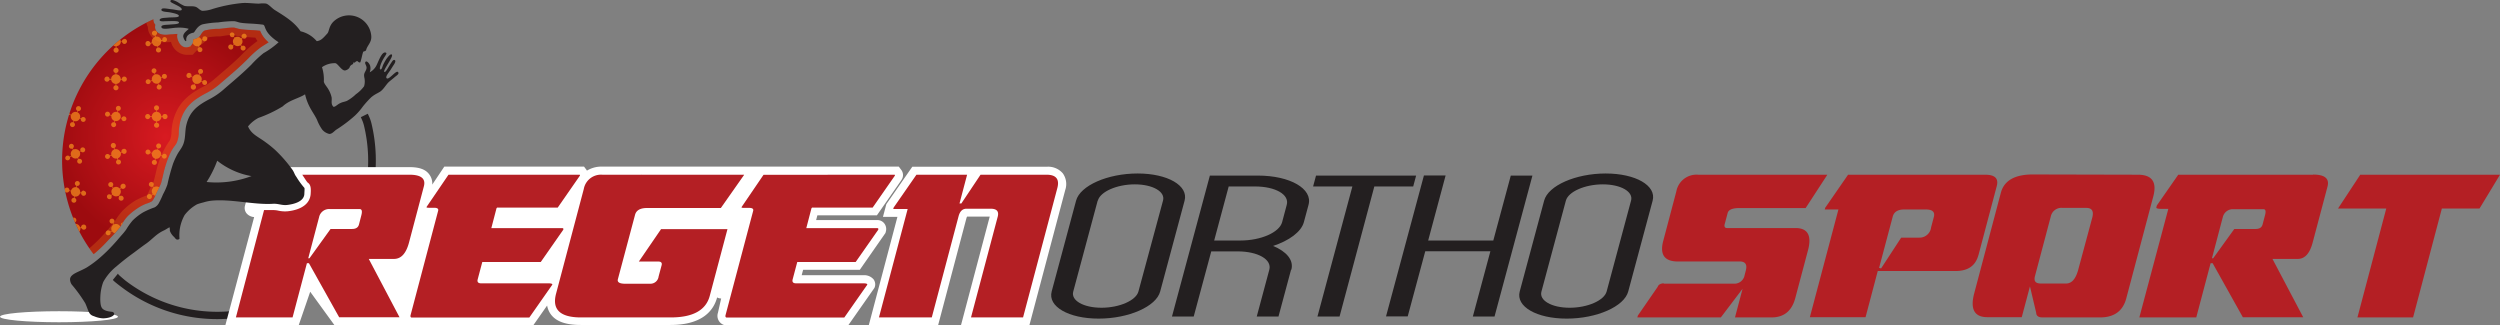
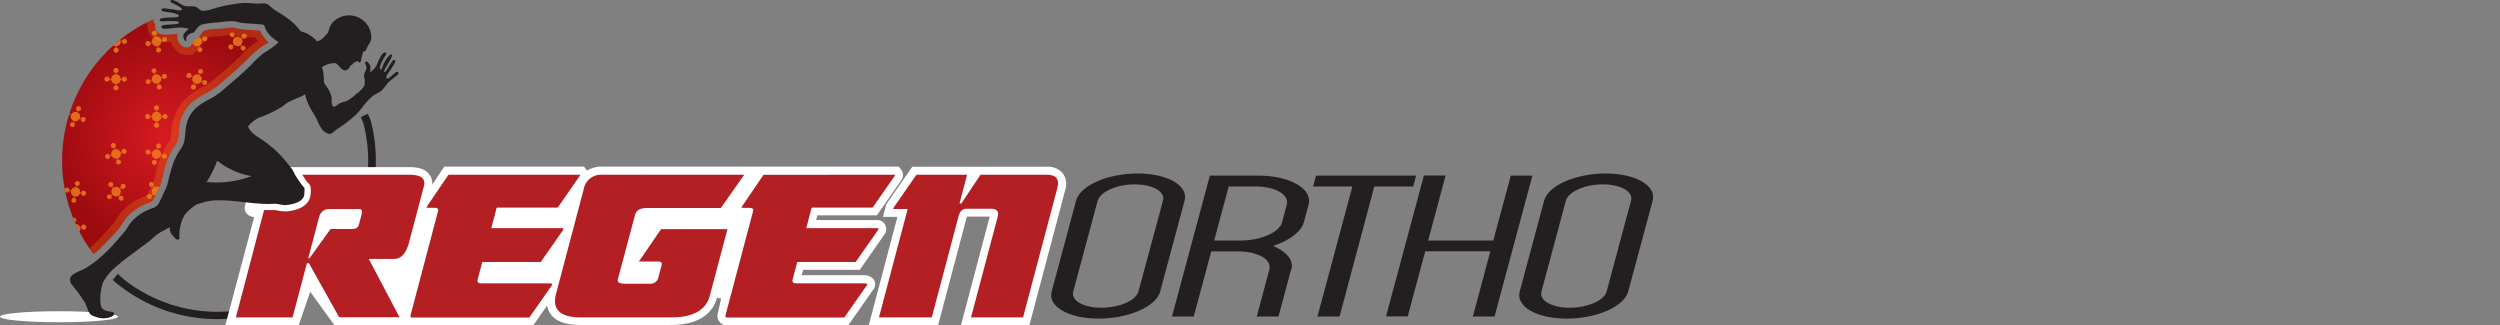
<svg xmlns="http://www.w3.org/2000/svg" viewBox="0 0 487.51 63.45">
  <rect x="0" y="0" width="487.51" height="63.45" fill="#808080" stroke="none" />
  <defs>
    <radialGradient gradientUnits="userSpaceOnUse" gradientTransform="matrix(1, 0.01, -0.07, 0.07, 309.11, -28.95)" r="11.66" fx="-200.555" cy="1233.32" cx="-212.04" id="radial-gradient">
      <stop offset="0" />
      <stop stop-color="#fff" offset="1" />
    </radialGradient>
    <radialGradient gradientUnits="userSpaceOnUse" r="21.57" cy="26.69" cx="32.27" id="radial-gradient-2">
      <stop stop-color="#d81a21" offset="0" />
      <stop stop-color="#9d0b0f" offset="1" />
    </radialGradient>
    <clipPath id="clip-path">
      <path fill="none" d="M20.69,47.27l.39-.41c.17-.18.34-.35.5-.53a23.68,23.68,0,0,0,1.78-2,8.14,8.14,0,0,0,.55-.85A7.25,7.25,0,0,1,25,42.05a13.44,13.44,0,0,1,2.41-1.81,7.55,7.55,0,0,1,1.24-.56,5.66,5.66,0,0,0,.87-.37c.33-.17.64-.89.89-1.47.09-.19.17-.38.26-.56a6.54,6.54,0,0,1,.3-.59,8,8,0,0,0,.47-1.07c.12-.47.22-.91.33-1.35a21.32,21.32,0,0,1,.8-2.85,15.92,15.92,0,0,1,.86-2,7.42,7.42,0,0,1,.57-.88,4.68,4.68,0,0,0,.45-.68,5.41,5.41,0,0,0,.41-2.12A11.69,11.69,0,0,1,35,24.05c.77-3.35,2.9-4.68,5.39-6A13,13,0,0,0,43,16.26l.78-.66c1.44-1.24,2.94-2.52,4.31-3.89l.27-.26A18.68,18.68,0,0,1,50.8,9.26c.34-.24.69-.45,1-.65l.58-.36A5.67,5.67,0,0,1,50.71,6c-.79-.09-1.39-.12-1.94-.15s-1.23-.07-1.93-.17a6.56,6.56,0,0,1-.76-.18,2.7,2.7,0,0,0-.5-.12,11.5,11.5,0,0,0-1.76.13l-1,.12-.68,0A12.51,12.51,0,0,0,40,5.93c-.32.09-.54.38-.79.75a1.74,1.74,0,0,1-1.15.91,2.11,2.11,0,0,0-.38.12v0a1.41,1.41,0,0,1-.37,1.11,1.32,1.32,0,0,1-1,.42c-.79,0-1.43-.65-1.72-1.74a2.05,2.05,0,0,1,0-.88h0a9.07,9.07,0,0,0-.94.07c-.46,0-.94.09-1.37.09-1.06,0-1.73-.38-2-1.11a1.68,1.68,0,0,1,0-.83A1.53,1.53,0,0,1,29.91,4a1.92,1.92,0,0,1,0-.24,30.21,30.21,0,0,0-11.67,45.8c.21-.16.4-.31.58-.47A23.15,23.15,0,0,0,20.69,47.27Z" />
    </clipPath>
  </defs>
  <g style="isolation:isolate">
    <g id="Layer_1">
      <path fill="url(#radial-gradient)" d="M0,61.76c0-.6,5.15-1.07,11.5-1.07S23,61.16,23,61.76s-5.15,1.08-11.5,1.08S0,62.35,0,61.76Z" />
      <path fill="url(#radial-gradient-2)" d="M20.7,47.27l.39-.41c.17-.18.34-.35.5-.53a23.68,23.68,0,0,0,1.78-2,8.14,8.14,0,0,0,.55-.85A7.25,7.25,0,0,1,25,42.05a13.44,13.44,0,0,1,2.41-1.81,8.32,8.32,0,0,1,1.23-.56,5.35,5.35,0,0,0,.88-.37c.33-.17.64-.89.9-1.47.08-.19.16-.38.25-.56s.19-.4.29-.59a7.06,7.06,0,0,0,.48-1.07c.12-.47.22-.91.33-1.35a22.92,22.92,0,0,1,.8-2.85,15.92,15.92,0,0,1,.86-2,7.42,7.42,0,0,1,.57-.88,4.68,4.68,0,0,0,.45-.68,5.41,5.41,0,0,0,.41-2.12,11.69,11.69,0,0,1,.21-1.72c.77-3.35,2.89-4.68,5.39-6A13.26,13.26,0,0,0,43,16.26l.77-.66c1.45-1.24,2.95-2.52,4.32-3.89l.27-.26a18.06,18.06,0,0,1,2.45-2.19c.34-.24.69-.45,1-.65l.57-.36A5.67,5.67,0,0,1,50.72,6c-.79-.09-1.39-.12-1.93-.15s-1.25-.07-1.94-.17a6.56,6.56,0,0,1-.76-.18,2.7,2.7,0,0,0-.5-.12,11.3,11.3,0,0,0-1.75.13l-1.06.12-.68,0A12.67,12.67,0,0,0,40,5.93c-.32.09-.54.38-.79.75a1.77,1.77,0,0,1-1.15.91,2.11,2.11,0,0,0-.38.12v0a1.41,1.41,0,0,1-.37,1.11,1.32,1.32,0,0,1-1,.42c-.79,0-1.43-.65-1.72-1.74a1.89,1.89,0,0,1,0-.88h0a9.07,9.07,0,0,0-.94.07c-.46,0-.94.09-1.36.09-1.07,0-1.74-.38-2-1.11a1.57,1.57,0,0,1,0-.83A1.53,1.53,0,0,1,29.92,4a1.92,1.92,0,0,1,0-.24,30.21,30.21,0,0,0-11.67,45.8c.21-.16.4-.31.58-.47A24.9,24.9,0,0,0,20.7,47.27Z" />
      <path fill="#231f20" d="M72.42,24s-.12-.46-.27-.85-.33-.75-.34-.77l-.09-.2-1.36.67.09.19.27.63a7.85,7.85,0,0,1,.24.75A29.42,29.42,0,0,1,24.49,54.74s-1-.82-1.38-1.2L23,53.36l-1,1.23.14.14c.36.36,1.43,1.16,1.47,1.19A30.95,30.95,0,0,0,72.42,24Z" />
      <path fill-rule="evenodd" fill="#231f20" d="M214.08,39.13c.47-1.75,3.71-3.18,7.21-3.18s6,1.43,5.5,3.18L222,56.84c-.47,1.75-3.7,3.17-7.21,3.17s-6-1.42-5.5-3.17l4.76-17.71Zm-9,17.71c-.79,2.93,3.3,5.29,9.16,5.29s11.23-2.36,12-5.29L231,39.13c.79-2.93-3.3-5.3-9.16-5.3s-11.22,2.37-12,5.3l-4.76,17.71Zm46.68-4.24-2.45,9.12h-4.24l2.45-9.12c.54-2-2.21-3.58-6.2-3.58H236.2l-3.42,12.7h-4.24l7.39-27.48h9.37c6.27,0,10.72,2.57,9.87,5.7l-.91,3.38c-.51,1.91-2.92,3.63-6,4.64,2.56,1.06,4.07,2.73,3.56,4.64Zm-15-5.7h5.13c4,0,7.59-1.58,8.13-3.58l.9-3.38c.55-2-2.21-3.58-6.2-3.58H239.6L236.77,46.9Zm39.42-12.66H256.63l-.57,2.12h7.66l-6.81,25.36h4.31L268,36.36h7.58l.57-2.12Zm18.42,0h4.23l-7.39,27.48h-4.23L290.63,49h-12.7l-3.42,12.7h-4.23l7.39-27.48h4.23L278.5,46.9h12.7l3.41-12.66Zm10.75,4.89c.47-1.75,3.71-3.18,7.21-3.18s6,1.43,5.5,3.18l-4.76,17.71c-.47,1.75-3.71,3.17-7.21,3.17s-6-1.42-5.5-3.17l4.76-17.71Zm-9,17.71c-.79,2.93,3.29,5.29,9.16,5.29s11.22-2.36,12-5.29l4.76-17.71c.79-2.93-3.3-5.3-9.16-5.3s-11.23,2.37-12,5.3Z" />
-       <path fill-rule="evenodd" fill="#b41f24" d="M356.31,34.12l-4.2,6.45H339.23c-1.32,0-2.08.28-2.31.89l-.55,2.07c-.2.62-.06.94.41.94h13.35c2.39,0,3.2,1.46,2.44,4.32l-2.48,9.33q-1,3.78-4.64,3.78h-7.12l1.48-5.59-4.24,5.59H319.29l.09-.35,3.89-5.64c.12-.39.52-.62,1.16-.67l0,.08H338.2a2,2,0,0,0,2-1.64l.24-.92q.44-1.66-1-1.77H327.19q-3.94,0-2.84-4.06l2.54-9.6a4,4,0,0,1,4.28-3.26l25.14,0ZM385.8,49.78l3.58-13.51c.38-1.47-.36-2.2-2.26-2.2H360.38l-4.46,6.45-.09.33h2.67l-5.57,21h10.86l2.38-9h15.16c2.41,0,3.9-1,4.47-3.11Zm-19.37,2.46,2.66-10c.25-.93,1-1.39,2.23-1.39h4.24c1.29,0,1.81.49,1.54,1.49l-.53,2a2.26,2.26,0,0,1-2.3,2h-3.53l-3.92,6ZM416.9,34.07c2.74,0,3.75,1.41,3,4.23l-5.26,19.85c-.65,2.5-2.37,3.75-5.14,3.75H398.34c-.83,0-1.25-.29-1.27-.89l-1.22-5.16-1.6,6h-6.7c-2.53,0-3.39-1.56-2.57-4.65l5.19-19.59q.94-3.58,6.21-3.59Zm-14.67,6.47a2.13,2.13,0,0,0-2.32,1.68l-3.09,11.65c-.25,1,.15,1.42,1.2,1.42h4.86c1.07,0,1.84-.82,2.34-2.53L408,42.44c.33-1.25-.05-1.9-1.16-1.9Zm48.85-6.47H424.77l-4.18,6-.09.36q-.09.3,1,.3h1.33L417.18,61.9h11.1l2.8-10.58h.39l5.9,10.55,11.77,0-6-11.38h4.92c1.39,0,2.36-1.06,2.92-3.2l2.89-10.89c.42-1.58-.52-2.36-2.81-2.36Zm-17.63,8.32a2,2,0,0,1,2.14-1.59h5.81c.4,0,.5.39.29,1.16l-.48,1.82c-.15.58-.61.87-1.35.87H435.7l-4.12,5.71h-.24l2.11-8Zm54.06-8.32-4,6.6h-7.34L470.56,61.9H459.71l5.62-21.23h-9.41l4.34-6.6Z" />
      <path fill="#fff" d="M207.25,33.8a3.76,3.76,0,0,0-3.17-1.28H177.9l-5.06,7.29-.66,2.48H175l-5.59,21.15h13.52l5.52-20.86a2,2,0,0,1,.13-.34H193l-5.61,21.2h13.34l7-26.4A3.58,3.58,0,0,0,207.25,33.8Z" />
      <path fill="#fff" d="M170.61,55.89a1.65,1.65,0,0,0-.28-1.44,2.42,2.42,0,0,0-2-.78h-12l.28-1.06h11.06l5-7.18.07-.26a1.8,1.8,0,0,0-.29-1.59,1.73,1.73,0,0,0-1.39-.67l-11.91,0,.24-.92H171l4.78-6.87.16-.29a1.68,1.68,0,0,0-.13-1.62l-.54-.72-50,0-.31,0h-7.53a5.37,5.37,0,0,0-3,.8.56.56,0,0,0,0-.08l-.54-.72H86.64L84.29,36a2.92,2.92,0,0,0-.59-2c-.73-1-2-1.41-3.85-1.41H52.73l-4.8,6.91-.16.62a1.66,1.66,0,0,0,.29,1.46,2.12,2.12,0,0,0,1.5.75L43.94,63.44h14.3l2.25-6.55,4.74,6.53,15.24,0H104l2.69-3.84a4.07,4.07,0,0,0,.78,1.79c1.06,1.38,3,2,5.76,2h17.49c6.36,0,8.47-2.92,9.12-5.37a1.55,1.55,0,0,0,.79.2L140,61a1.88,1.88,0,0,0,1,2.3l.29.12h24.13l5.1-7.28Z" />
      <path fill-rule="evenodd" fill="#b41f24" d="M113,34.07c.1,0,.13.07.07.2l-4.31,6.21H97.15a.28.28,0,0,0-.34.17l-1,3.84h2.85l0,0h11c.18,0,.24.1.18.31l-4.39,6.29H94.05l-.9,3.39c-.13.5.09.77.66.77h13.13c.56,0,.81.1.76.27l-4.48,6.4h-23c-.17-.07-.22-.23-.15-.49L85.44,41.1c.1-.36-.12-.56-.67-.58H84c-.58,0-.85,0-.83-.15l4.29-6.3Zm32.08,0H128.19l0,0h-3.09a.2.2,0,0,0-.11,0h-7.53a3.41,3.41,0,0,0-3.62,2.79l-5.41,20.43c-.81,3.07.8,4.61,4.87,4.61h17.49q6.51,0,7.62-4.22l3.45-13H128.91L124.58,51h3.79c.55,0,.77.25.65.72l-.59,2.2a1.6,1.6,0,0,1-1.62,1.41h-4.87c-1.1,0-1.59-.28-1.46-.85l3.36-12.6q.36-1.32,2.34-1.32h14.39l4.53-6.45Zm29.34,0c.1,0,.12.07.07.2l-4.32,6.21H158.57a.28.28,0,0,0-.34.17l-1,3.84h2.85l0,0h11c.17,0,.24.1.18.31l-4.4,6.29H155.47l-.9,3.39c-.13.5.08.77.66.77h13.13c.56,0,.81.1.76.27l-4.48,6.4h-23c-.17-.07-.22-.23-.15-.49l5.38-20.31c.1-.36-.12-.56-.68-.58h-.77c-.57,0-.84,0-.82-.15l4.29-6.3ZM199.5,61.9l6.69-25.25q.67-2.58-2.11-2.58H191.21l-3.74,5.6h-.36l1.48-5.6h-9.88l-4.45,6.41-.07.27H177l-5.6,21.15H181.7l5.22-19.71c.26-1,.78-1.49,1.55-1.49h4.72c1.18,0,1.64.51,1.37,1.55L189.35,61.9Z" />
      <path fill-rule="evenodd" fill="#b41f24" d="M79.85,34.07H58.94l.22.33c.22.32.63,1,.83,1.2.71.44.64,1.38.59,2.22-.13,1.88-1.75,3.08-4.47,3.38a6.18,6.18,0,0,1-1.84-.12,4.51,4.51,0,0,0-.84-.11h-.12c-.59,0-1.2,0-1.82,0L46,61.9H57.05l2.8-10.58h.39l5.9,10.55,11.77,0-6-11.38h4.92c1.39,0,2.36-1.06,2.93-3.2l2.88-10.89C83.08,34.85,82.14,34.07,79.85,34.07ZM70.46,42,70,43.78q-.23.87-1.35.87H64.46l-4.11,5.71h-.24l2.11-8a2,2,0,0,1,2.14-1.59h5.81C70.57,40.8,70.67,41.19,70.46,42Z" />
      <path fill-rule="evenodd" fill="#231f20" d="M21.9,60.81a5.9,5.9,0,0,1-1.16-.2c-.8-.28-1.09-.58-1.17-1.81a7.64,7.64,0,0,1,0-.94A9.12,9.12,0,0,1,20.13,55a10.12,10.12,0,0,1,2.51-3c1.38-1.18,2.46-2,3.47-2.73.69-.52,1.32-1,2.14-1.59,1.43-.95,2.11-2,3.71-2.74.33-.15.67-.4,1-.57,0,0,.06-.08.11,0s0,.17.06.29a1.6,1.6,0,0,0,0,.37A2.92,2.92,0,0,0,34,46.25a1.54,1.54,0,0,0,.39.42c.22.13.62,0,.61-.17a8,8,0,0,1,1-4.56,7.73,7.73,0,0,1,2.43-2.1,10.69,10.69,0,0,1,1.21-.36,9.4,9.4,0,0,1,1.32-.31c3.81-.48,8.44.81,12.29.57,1-.06,1.71.34,2.74.23,1.38-.16,3.27-.67,3.36-2.13,0-.32.09-1.17,0-1.21a15,15,0,0,1-1.55-2.13c-.43-.59-.36-.77-.77-1.39a26.66,26.66,0,0,0-3.28-3.78,20.08,20.08,0,0,0-1.9-1.55c-1.53-1.15-2.81-1.56-3.48-3.13A6.57,6.57,0,0,1,50.38,23a25.3,25.3,0,0,0,4.74-2.25c1.35-1.27,3.17-1.56,4.37-2.36.57,2.5,1.69,3.58,2.34,5a8.7,8.7,0,0,0,1,1.88,2.56,2.56,0,0,0,1.39.85c.54,0,.92-.52,1.34-.82a27.06,27.06,0,0,0,3.64-2.74,12.19,12.19,0,0,0,1.58-1.82,19.83,19.83,0,0,1,1.63-1.79,6.27,6.27,0,0,1,1.13-.74c.19-.11.47-.25.65-.38.7-.52,1.07-1.33,1.69-1.89.32-.28.75-.6,1.1-.91s1-.65.61-1-1.84,1.73-2.22,1.2c-.25-.35.54-1.17.88-1.75.14-.22.34-.55.53-.83s.47-.78.2-.93-.46.18-.74.6c-.5.73-1,1.83-1.27,1.71s.41-1.11.92-2c.39-.67.73-1.27.48-1.41s-.73.49-1,.85a9.53,9.53,0,0,0-.67,1.21c-.07.16-.14.44-.24.64s-.22.26-.3.21c-.27-.14.13-1.23.57-2s.81-1.13.52-1.26c-.75-.33-1.39,1.58-1.82,2.45a3.09,3.09,0,0,1-1.34,1.38,2,2,0,0,0,.07-1.33c-.18-.49-.69-1-.9-.69s.25.68.22,1.17-.43.82-.48,1.34a2.32,2.32,0,0,0,.06.59A3.42,3.42,0,0,1,71,16.82a6.72,6.72,0,0,1-1.59,1.55,8.17,8.17,0,0,1-1.76,1.3c-.29.13-.72.21-1,.31-1,.39-1.11.84-1.62.85-.56-.55-.27-1.17-.36-1.83A5.25,5.25,0,0,0,64,17.36c-.26-.47-.79-1-.85-1.46a7.94,7.94,0,0,0-.36-2.8,4.33,4.33,0,0,1,2.61-.78c.47.07,1.23,1.49,1.89,1.42a1.38,1.38,0,0,0,.86-.53.93.93,0,0,1,.52-.63c.33-.11.17-.49.28-.41s.24.06.36-.09a.72.72,0,0,1,.32-.17c.09,0,.18.11.3.2s.31.1.35,0c.3-.92.28-1.21.54-2,0-.08.52-.11.58-.36.2-.88,1.11-1.48,1-2.74a4.36,4.36,0,0,0-7.28-2.88c-1,.9-.92,2-1.27,2.38-.9,1-1.24,1.39-2.08,1.52a5.91,5.91,0,0,0-3.16-1.93c-1.24-1.83-3-2.88-5-4.13-.64-.4-1.2-1.15-1.76-1.28A6,6,0,0,0,50.5.71c-.92,0-2.07-.18-3.22-.12a29.09,29.09,0,0,0-5.83,1.16,6.2,6.2,0,0,1-2,.36c-.49-.09-.86-.65-1.33-.79-.72-.21-1.52,0-2.19-.18a7.93,7.93,0,0,1-1.23-.7c-.57-.32-1.27-.6-1.44-.33s.3.45.77.69c.66.34,1.48.7,1.41,1.07s-1.23,0-1.94-.06-1.87-.36-2,0c-.24.52,1.1.49,1.73.62s1.65.33,1.65.66-1,.28-1.84.32c-.17,0-.53.05-.91.07s-1,.1-1,.44,1,.22,1.33.21c.88,0,2.38-.13,2.44.24s-1.11.35-1.77.42-1.82,0-1.64.55,2.05.08,3,.06a7.18,7.18,0,0,1,2.26.2c.22.1-1.19.76-1,1.63.19.71.6,1,.57.63-.08-1,.75-1.36,1.41-1.49.27-.05.63-1.3,1.83-1.64a18.82,18.82,0,0,1,3-.36,21.15,21.15,0,0,1,3-.24c.44,0,.89.23,1.34.3,1.29.2,2.21.11,4.31.37.78.09-.13,1.31,3.12,3.44a16.24,16.24,0,0,1-2.93,2.12A20.47,20.47,0,0,0,49,12.62c-1.65,1.65-3.43,3.13-5.16,4.62a13.78,13.78,0,0,1-2.81,2c-2.36,1.23-4.06,2.38-4.71,5.21-.3,1.3-.07,2.74-.75,4.06-.3.59-.72,1.08-1,1.61a15.18,15.18,0,0,0-.82,1.79A41.42,41.42,0,0,0,32.64,36a12.42,12.42,0,0,1-.85,1.89A17.2,17.2,0,0,1,31,39.57a2.09,2.09,0,0,1-.83.86,15.49,15.49,0,0,0-2.29,1,10.75,10.75,0,0,0-2,1.55,12.39,12.39,0,0,0-1.29,1.81,12.77,12.77,0,0,1-.92,1.12c-.7.8-.9,1.07-1.71,1.94a29.94,29.94,0,0,1-2.3,2.25,20.49,20.49,0,0,1-2.65,2c-.54.34-1.36.69-2,1s-1.35.72-1.35,1.38a1.9,1.9,0,0,0,.32,1,28.47,28.47,0,0,1,2.64,3.64c.71,1.56.63,2.24,1.73,2.55a4.93,4.93,0,0,0,1.8.41C22.12,62,22.75,61.13,21.9,60.81ZM37.74,6.18s0,0,0,0Zm4.62,25.16a14.78,14.78,0,0,0,6.68,3,19.38,19.38,0,0,1-8.75,1.15A21,21,0,0,0,42.36,31.34Z" />
      <g style="mix-blend-mode:soft-light" opacity="0.7">
        <g clip-path="url(#clip-path)">
          <path style="mix-blend-mode:soft-light" fill="#f6921e" d="M24.23,7.63a.47.47,0,0,0-.47.45h-.22a.91.91,0,0,0-.86-.88V6.92a.48.48,0,0,0-.05-1,.49.49,0,0,0-.49.49.48.48,0,0,0,.43.47V7.2a.9.9,0,0,0-.86.88h-.33a.47.47,0,0,0-.48-.45.49.49,0,1,0,.47.57h.34a.91.91,0,0,0,.86.83v.28a.48.48,0,0,0-.43.47.49.49,0,0,0,1,0,.48.48,0,0,0-.43-.47V9a.92.92,0,0,0,.86-.83h.23a.48.48,0,0,0,.46.4.49.49,0,1,0,0-1Z" />
          <path style="mix-blend-mode:soft-light" fill="#f6921e" d="M32,7.24a.49.49,0,0,0-.35.56l-.21,0a.91.91,0,0,0-1.05-.65l-.07-.27a.49.49,0,0,0,.31-.56A.5.5,0,0,0,30,6a.48.48,0,0,0-.35.59.46.46,0,0,0,.52.35l.07.27a.93.93,0,0,0-.62,1.07l-.32.08A.48.48,0,0,0,28.74,8a.5.5,0,0,0-.36.59A.49.49,0,0,0,29,9a.49.49,0,0,0,.36-.5l.33-.08a.91.91,0,0,0,1,.6l.06.27a.48.48,0,0,0,.29.92.48.48,0,0,0,.35-.59.47.47,0,0,0-.53-.35L30.8,9a.92.92,0,0,0,.63-1l.23-.06A.48.48,0,1,0,32,7.24Z" />
          <path style="mix-blend-mode:soft-light" fill="#f6921e" d="M39.78,7.09a.5.5,0,0,0-.3.6l-.2.06a.92.92,0,0,0-1.11-.54L38.07,7a.48.48,0,0,0,.25-.59.5.5,0,0,0-.62-.29A.48.48,0,0,0,38,7l.09.26a.92.92,0,0,0-.51,1.13l-.3.11a.49.49,0,0,0-.61-.26.48.48,0,0,0-.29.61.49.49,0,0,0,.62.29.47.47,0,0,0,.3-.53l.33-.11A.93.93,0,0,0,38.68,9l.1.26a.46.46,0,0,0-.24.58.47.47,0,0,0,.61.3.48.48,0,0,0-.27-.92l-.09-.26a.91.91,0,0,0,.52-1.08l.22-.07a.48.48,0,1,0,.25-.7Z" />
          <path style="mix-blend-mode:soft-light" fill="#f6921e" d="M47.28,6.7a.48.48,0,0,0-.1.65L47,7.48a.92.92,0,0,0-1.23-.15l-.17-.22a.46.46,0,0,0,0-.63A.47.47,0,0,0,45,6.4a.49.49,0,0,0-.08.68.48.48,0,0,0,.63.1l.17.22a.92.92,0,0,0-.12,1.23l-.25.2a.49.49,0,0,0-.66-.06.48.48,0,0,0-.07.68.47.47,0,0,0,.79-.52l.27-.22a.91.91,0,0,0,1.19.12l.17.22a.47.47,0,0,0,0,.63.48.48,0,1,0,.75-.6.47.47,0,0,0-.62-.1l-.18-.22a.91.91,0,0,0,.15-1.18l.19-.15a.47.47,0,0,0,.61,0A.49.49,0,0,0,48,6.77.48.48,0,0,0,47.28,6.7Z" />
          <path style="mix-blend-mode:soft-light" fill="#f6921e" d="M24.23,14.93a.47.47,0,0,0-.47.45h-.22a.91.91,0,0,0-.86-.88v-.28a.48.48,0,0,0,.43-.47.49.49,0,1,0-1,0,.48.48,0,0,0,.43.47v.28a.9.9,0,0,0-.86.88h-.33a.47.47,0,0,0-.48-.45.49.49,0,0,0,0,1,.48.48,0,0,0,.47-.4h.34a.91.91,0,0,0,.86.83v.28a.48.48,0,0,0-.43.47.49.49,0,1,0,1,0,.48.48,0,0,0-.43-.47v-.28a.92.92,0,0,0,.86-.83h.23a.48.48,0,0,0,.46.4.49.49,0,1,0,0-1Z" />
          <path style="mix-blend-mode:soft-light" fill="#f6921e" d="M31.91,14.44a.48.48,0,0,0-.32.58l-.2.07a.92.92,0,0,0-1.1-.58l-.08-.27a.47.47,0,0,0-.35-.88.48.48,0,0,0,.24.92l.08.26a.93.93,0,0,0-.54,1.11l-.31.1a.48.48,0,0,0-.9.33.48.48,0,0,0,.93-.21l.32-.11a.92.92,0,0,0,1.07.53l.09.26a.48.48,0,0,0-.26.58.47.47,0,0,0,.6.31.48.48,0,0,0,.32-.61.49.49,0,0,0-.55-.32l-.09-.26a.91.91,0,0,0,.56-1.05l.22-.08a.48.48,0,1,0,.27-.68Z" />
          <path style="mix-blend-mode:soft-light" fill="#f6921e" d="M40.09,15.66a.48.48,0,0,0-.62.22l-.2-.09a.9.9,0,0,0-.42-1.16l.12-.26a.46.46,0,0,0,.58-.25.48.48,0,1,0-.69.21l-.11.25A.91.91,0,0,0,37.6,15l-.29-.13a.48.48,0,0,0-.25-.61.47.47,0,0,0-.64.24.47.47,0,0,0,.82.47l.32.14A.91.91,0,0,0,38,16.25l-.11.25a.51.51,0,1,0,.1.05l.12-.25a.93.93,0,0,0,1.12-.4l.21.09a.48.48,0,0,0,.9.31A.49.49,0,0,0,40.09,15.66Z" />
          <path style="mix-blend-mode:soft-light" fill="#f6921e" d="M16.4,22.85a.48.48,0,0,0-.61.26l-.2-.08a.91.91,0,0,0-.5-1.13l.1-.26a.48.48,0,0,0,.57-.3.48.48,0,0,0-.91-.33.47.47,0,0,0,.24.59l-.1.26a.92.92,0,0,0-1.12.53l-.31-.12a.47.47,0,0,0-.28-.59.48.48,0,0,0-.62.28.47.47,0,0,0,.28.62.46.46,0,0,0,.57-.2l.32.12a.91.91,0,0,0,.51,1.07l-.09.27a.48.48,0,0,0-.57.28.49.49,0,0,0,.29.63.48.48,0,0,0,.38-.88l.1-.26a.9.9,0,0,0,1.09-.48l.22.09a.48.48,0,0,0,.92.25A.48.48,0,0,0,16.4,22.85Z" />
-           <path style="mix-blend-mode:soft-light" fill="#f6921e" d="M24.3,22.71a.48.48,0,0,0-.58.3l-.2-.06a.93.93,0,0,0-.59-1.09L23,21.6a.48.48,0,0,0,.54-.34.48.48,0,1,0-.64.31l-.08.26a.92.92,0,0,0-1.07.62l-.32-.09a.46.46,0,0,0-.33-.56.48.48,0,0,0-.6.33.49.49,0,0,0,.34.6.47.47,0,0,0,.55-.26l.33.1a.92.92,0,0,0,.6,1l-.08.27a.47.47,0,0,0-.54.33.48.48,0,0,0,.93.27.47.47,0,0,0-.28-.57l.08-.27a.93.93,0,0,0,1.05-.56l.22.06a.48.48,0,0,0,.34.51.49.49,0,0,0,.6-.33A.49.49,0,0,0,24.3,22.71Z" />
          <path style="mix-blend-mode:soft-light" fill="#f6921e" d="M32.14,22.23a.48.48,0,0,0-.48.46h-.21a.92.92,0,0,0-.87-.89v-.28a.49.49,0,1,0-.11,0v.28a.91.91,0,0,0-.86.89h-.33a.48.48,0,0,0-.47-.46.49.49,0,1,0,0,1,.47.47,0,0,0,.46-.4h.34a.9.9,0,0,0,.86.83v.28a.48.48,0,0,0-.43.47.49.49,0,0,0,1,0,.48.48,0,0,0-.43-.47v-.28a.9.9,0,0,0,.86-.83h.23a.47.47,0,0,0,.47.4.49.49,0,0,0,0-1Z" />
-           <path style="mix-blend-mode:soft-light" fill="#f6921e" d="M15.9,28.8a.48.48,0,0,0-.2.63l-.19.1a.92.92,0,0,0-1.18-.37l-.13-.24a.5.5,0,0,0,.15-.62.48.48,0,1,0-.85.46.48.48,0,0,0,.6.21l.13.24a.93.93,0,0,0-.34,1.19l-.28.16a.48.48,0,0,0-.83.48.48.48,0,0,0,.87-.38l.3-.16a.92.92,0,0,0,1.15.33l.13.24a.48.48,0,0,0,.5.81.47.47,0,0,0-.4-.86l-.13-.25a.92.92,0,0,0,.36-1.14l.21-.11a.46.46,0,0,0,.59.13.48.48,0,1,0-.46-.85Z" />
          <path style="mix-blend-mode:soft-light" fill="#f6921e" d="M24,29.06a.48.48,0,0,0-.31.58l-.21.06a.93.93,0,0,0-1.09-.59l-.08-.26a.49.49,0,0,0,.27-.58.49.49,0,1,0-.93.29.49.49,0,0,0,.55.32l.08.26a.94.94,0,0,0-.56,1.11l-.3.09a.49.49,0,0,0-.59-.29.48.48,0,1,0,.28.92.46.46,0,0,0,.33-.51l.33-.1a.93.93,0,0,0,1.06.54l.08.26a.47.47,0,0,0-.26.58.47.47,0,0,0,.6.31.48.48,0,0,0,.32-.6.48.48,0,0,0-.55-.32L23,30.86a.93.93,0,0,0,.57-1.05l.22-.07a.48.48,0,0,0,.56.25.49.49,0,0,0,.32-.61A.48.48,0,0,0,24,29.06Z" />
          <path style="mix-blend-mode:soft-light" fill="#f6921e" d="M32.2,30a.47.47,0,0,0-.57.32l-.21-.05a.91.91,0,0,0-.62-1.07l.07-.27a.48.48,0,0,0,.53-.35.48.48,0,0,0-.35-.59.48.48,0,0,0-.58.35.47.47,0,0,0,.29.56l-.07.27a.91.91,0,0,0-1.05.65l-.31-.08a.5.5,0,0,0-.36-.56.48.48,0,0,0-.58.35.48.48,0,0,0,.9.32l.33.08a.91.91,0,0,0,.63,1l-.08.27a.47.47,0,0,0-.17.93.46.46,0,0,0,.58-.35.48.48,0,0,0-.29-.56l.06-.26a.93.93,0,0,0,1-.6l.22.05a.5.5,0,0,0,.36.51A.48.48,0,0,0,32.2,30Z" />
          <path style="mix-blend-mode:soft-light" fill="#f6921e" d="M16.39,37.18a.47.47,0,0,0-.55.35l-.21,0a.92.92,0,0,0-.67-1l.06-.28a.47.47,0,0,0,.13-.94.48.48,0,0,0-.25.92l-.05.27a.92.92,0,0,0-1,.7l-.32-.06a.5.5,0,0,0-.38-.55.49.49,0,0,0-.57.38.49.49,0,0,0,.38.57.46.46,0,0,0,.53-.29l.34.06a.92.92,0,0,0,.67,1l-.05.27a.47.47,0,0,0-.51.38.46.46,0,0,0,.37.56.47.47,0,0,0,.57-.37.48.48,0,0,0-.32-.55l.05-.27a.92.92,0,0,0,1-.64l.22,0a.48.48,0,1,0,.57-.46Z" />
          <path style="mix-blend-mode:soft-light" fill="#f6921e" d="M24,38.35a.48.48,0,0,0-.65-.1l-.13-.17a.93.93,0,0,0,.19-1.23l.22-.16a.47.47,0,0,0,.63.05.49.49,0,1,0-.59-.77.48.48,0,0,0-.11.62l-.22.17a.92.92,0,0,0-1.23-.15l-.2-.25a.48.48,0,0,0-.6-.75.47.47,0,0,0-.09.68.47.47,0,0,0,.59.13l.21.27a.92.92,0,0,0-.14,1.18l-.22.17A.49.49,0,0,0,21,38a.49.49,0,0,0,.59.77.48.48,0,0,0,.12-.63l.22-.16a.93.93,0,0,0,1.18.18l.14.18a.47.47,0,0,0,0,.61.48.48,0,1,0,.76-.59Z" />
          <path style="mix-blend-mode:soft-light" fill="#f6921e" d="M31.5,35.92a.48.48,0,0,0-.1.65l-.17.14A.93.93,0,0,0,30,36.52l-.17-.22a.47.47,0,0,0,.06-.63.49.49,0,0,0-.68-.09.48.48,0,0,0,.54.79l.16.22a.92.92,0,0,0-.14,1.23l-.26.2a.48.48,0,0,0-.75.6.48.48,0,0,0,.68.09.47.47,0,0,0,.13-.59l.27-.21a.92.92,0,0,0,1.18.14l.17.22a.5.5,0,1,0,.1-.07L31.12,38a.92.92,0,0,0,.17-1.18l.19-.14a.48.48,0,1,0,0-.74Z" />
          <path style="mix-blend-mode:soft-light" fill="#f6921e" d="M16.2,43.81a.49.49,0,0,0-.38.54l-.2,0a.93.93,0,0,0-1-.69l-.06-.27a.48.48,0,0,0,.32-.55.49.49,0,1,0-.43.57l.06.28a.91.91,0,0,0-.67,1l-.31.07a.49.49,0,0,0-.56-.35.49.49,0,0,0,.2.95.48.48,0,0,0,.37-.49l.33-.07a.91.91,0,0,0,1,.64l.06.27a.48.48,0,0,0-.32.55.47.47,0,0,0,.57.37.49.49,0,0,0,.38-.57.48.48,0,0,0-.52-.37L15,45.49a.91.91,0,0,0,.67-1l.23,0a.48.48,0,0,0,.54.29.47.47,0,0,0,.37-.57A.48.48,0,0,0,16.2,43.81Z" />
-           <path style="mix-blend-mode:soft-light" fill="#f6921e" d="M23.82,43.42a.47.47,0,0,0-.21.62l-.19.1a.92.92,0,0,0-1.18-.38l-.13-.25a.46.46,0,0,0,.15-.61.47.47,0,0,0-.65-.2.48.48,0,0,0,.4.87l.13.24A.92.92,0,0,0,21.79,45l-.28.15a.49.49,0,0,0-.64-.17.49.49,0,0,0-.2.65.5.5,0,0,0,.66.2.48.48,0,0,0,.22-.57l.3-.16a.91.91,0,0,0,1.15.33l.13.25a.48.48,0,0,0-.16.61.48.48,0,1,0,.85-.45.47.47,0,0,0-.59-.22l-.13-.24a.92.92,0,0,0,.37-1.13l.2-.11a.48.48,0,0,0,.6.13.49.49,0,0,0,.2-.65A.47.47,0,0,0,23.82,43.42Z" />
          <path style="mix-blend-mode:soft-light" fill="#f6921e" d="M16.06,50.9a.47.47,0,0,0-.29.59l-.2.07A.92.92,0,0,0,14.45,51l-.09-.26a.48.48,0,1,0-.67-.26.47.47,0,0,0,.56.29l.1.26a.94.94,0,0,0-.51,1.14l-.3.11a.47.47,0,0,0-.6-.26.49.49,0,0,0-.29.62.48.48,0,0,0,.92-.25l.32-.12a.9.9,0,0,0,1.09.48l.1.27a.48.48,0,0,0,.38.87.48.48,0,0,0-.27-.92l-.1-.25a.93.93,0,0,0,.52-1.08l.21-.08a.49.49,0,0,0,.58.21.48.48,0,1,0-.34-.9Z" />
          <path style="mix-blend-mode:soft-light" fill="#f6921e" d="M24.27,52.27a.49.49,0,0,0-.64.18l-.19-.1a.91.91,0,0,0-.34-1.18l.12-.25a.48.48,0,0,0,.6-.22.49.49,0,0,0-.2-.65.47.47,0,0,0-.65.2.48.48,0,0,0,.16.62l-.13.24a.92.92,0,0,0-1.18.39l-.29-.15a.48.48,0,0,0-.86-.43.49.49,0,0,0,.2.66.48.48,0,0,0,.6-.14l.3.16a.91.91,0,0,0,.37,1.13L22,53a.46.46,0,0,0-.59.22.47.47,0,0,0,.2.65.48.48,0,0,0,.49-.82l.13-.24a.93.93,0,0,0,1.15-.34l.2.11a.48.48,0,0,0,.23.57.48.48,0,0,0,.65-.21A.49.49,0,0,0,24.27,52.27Z" />
        </g>
      </g>
      <path style="mix-blend-mode:overlay" opacity="0.25" fill="#f6921e" d="M18.83,49.12a23.1,23.1,0,0,0,1.86-1.85l.4-.41c.16-.18.33-.35.5-.53a23.68,23.68,0,0,0,1.78-2,8.14,8.14,0,0,0,.55-.85A7.25,7.25,0,0,1,25,42.05a13.44,13.44,0,0,1,2.41-1.81,7.88,7.88,0,0,1,1.23-.56,5.74,5.74,0,0,0,.88-.37c.33-.17.64-.89.89-1.47.09-.19.17-.38.25-.56l.3-.59a7.06,7.06,0,0,0,.48-1.07c.12-.47.22-.91.33-1.35a21.32,21.32,0,0,1,.8-2.85,15.92,15.92,0,0,1,.86-2,7.42,7.42,0,0,1,.57-.88,5.68,5.68,0,0,0,.45-.68,5.41,5.41,0,0,0,.41-2.12,11.69,11.69,0,0,1,.21-1.72c.77-3.35,2.89-4.68,5.38-6A13.32,13.32,0,0,0,43,16.26l.77-.66c1.45-1.24,2.95-2.52,4.32-3.89l.27-.26a18.06,18.06,0,0,1,2.45-2.19c.34-.24.69-.45,1-.65l.58-.36A5.67,5.67,0,0,1,50.72,6c-.79-.09-1.39-.12-1.94-.15s-1.24-.07-1.93-.17a6.56,6.56,0,0,1-.76-.18,2.7,2.7,0,0,0-.5-.12,11.42,11.42,0,0,0-1.76.13l-1,.12-.68,0A12.51,12.51,0,0,0,40,5.93c-.33.09-.54.38-.79.75a1.79,1.79,0,0,1-1.15.91,2.11,2.11,0,0,0-.38.12v0a1.41,1.41,0,0,1-.37,1.11,1.32,1.32,0,0,1-1,.42c-.79,0-1.43-.65-1.72-1.74a1.91,1.91,0,0,1,0-.88h0a9.07,9.07,0,0,0-.94.07c-.46,0-.94.09-1.37.09-1.07,0-1.73-.38-2-1.11a1.57,1.57,0,0,1,0-.83A1.53,1.53,0,0,1,29.92,4a1.92,1.92,0,0,1,0-.24c-.47.2-.92.44-1.37.67a2.75,2.75,0,0,0,.28.82,2.82,2.82,0,0,0,.14.86,3.13,3.13,0,0,0,3.32,2.12c.35,0,.71,0,1.06-.06a3.27,3.27,0,0,0,3,2.52l1.22,0,.8-.86a2.8,2.8,0,0,0,.61-1A3.5,3.5,0,0,0,40.43,7.5c0-.07.1-.15.15-.22.38-.07,1-.13,1.64-.18l.69,0L44,6.93a12,12,0,0,1,1.42-.13,2.86,2.86,0,0,1,.28.07,9,9,0,0,0,.94.22,20,20,0,0,0,2.07.18l1.08.07a5.6,5.6,0,0,0,.43.65L50,8.15a22,22,0,0,0-2.91,2.57c-1.33,1.33-2.8,2.59-4.23,3.8l-.78.67a11.52,11.52,0,0,1-2.29,1.63c-2.58,1.34-5.18,3-6.1,7a12.84,12.84,0,0,0-.25,1.88,4.67,4.67,0,0,1-.27,1.56c-.11.21-.25.39-.37.58a8.73,8.73,0,0,0-.61,1,16.29,16.29,0,0,0-1,2.11,22.32,22.32,0,0,0-.86,3L30,35.28c-.05.14-.24.52-.37.77s-.22.43-.31.64-.2.43-.3.65a4.88,4.88,0,0,1-.35.75,13.81,13.81,0,0,0-2.24,1,12.77,12.77,0,0,0-2.52,2,11,11,0,0,0-1.35,1.8l-.26.39a3.25,3.25,0,0,1-.39.48l-.8.93c-.35.41-.6.7-1.15,1.29a28,28,0,0,1-2.1,2.06l-.45.39c.27.38.53.78.81,1.15C18.45,49.43,18.65,49.28,18.83,49.12Z" />
    </g>
  </g>
</svg>